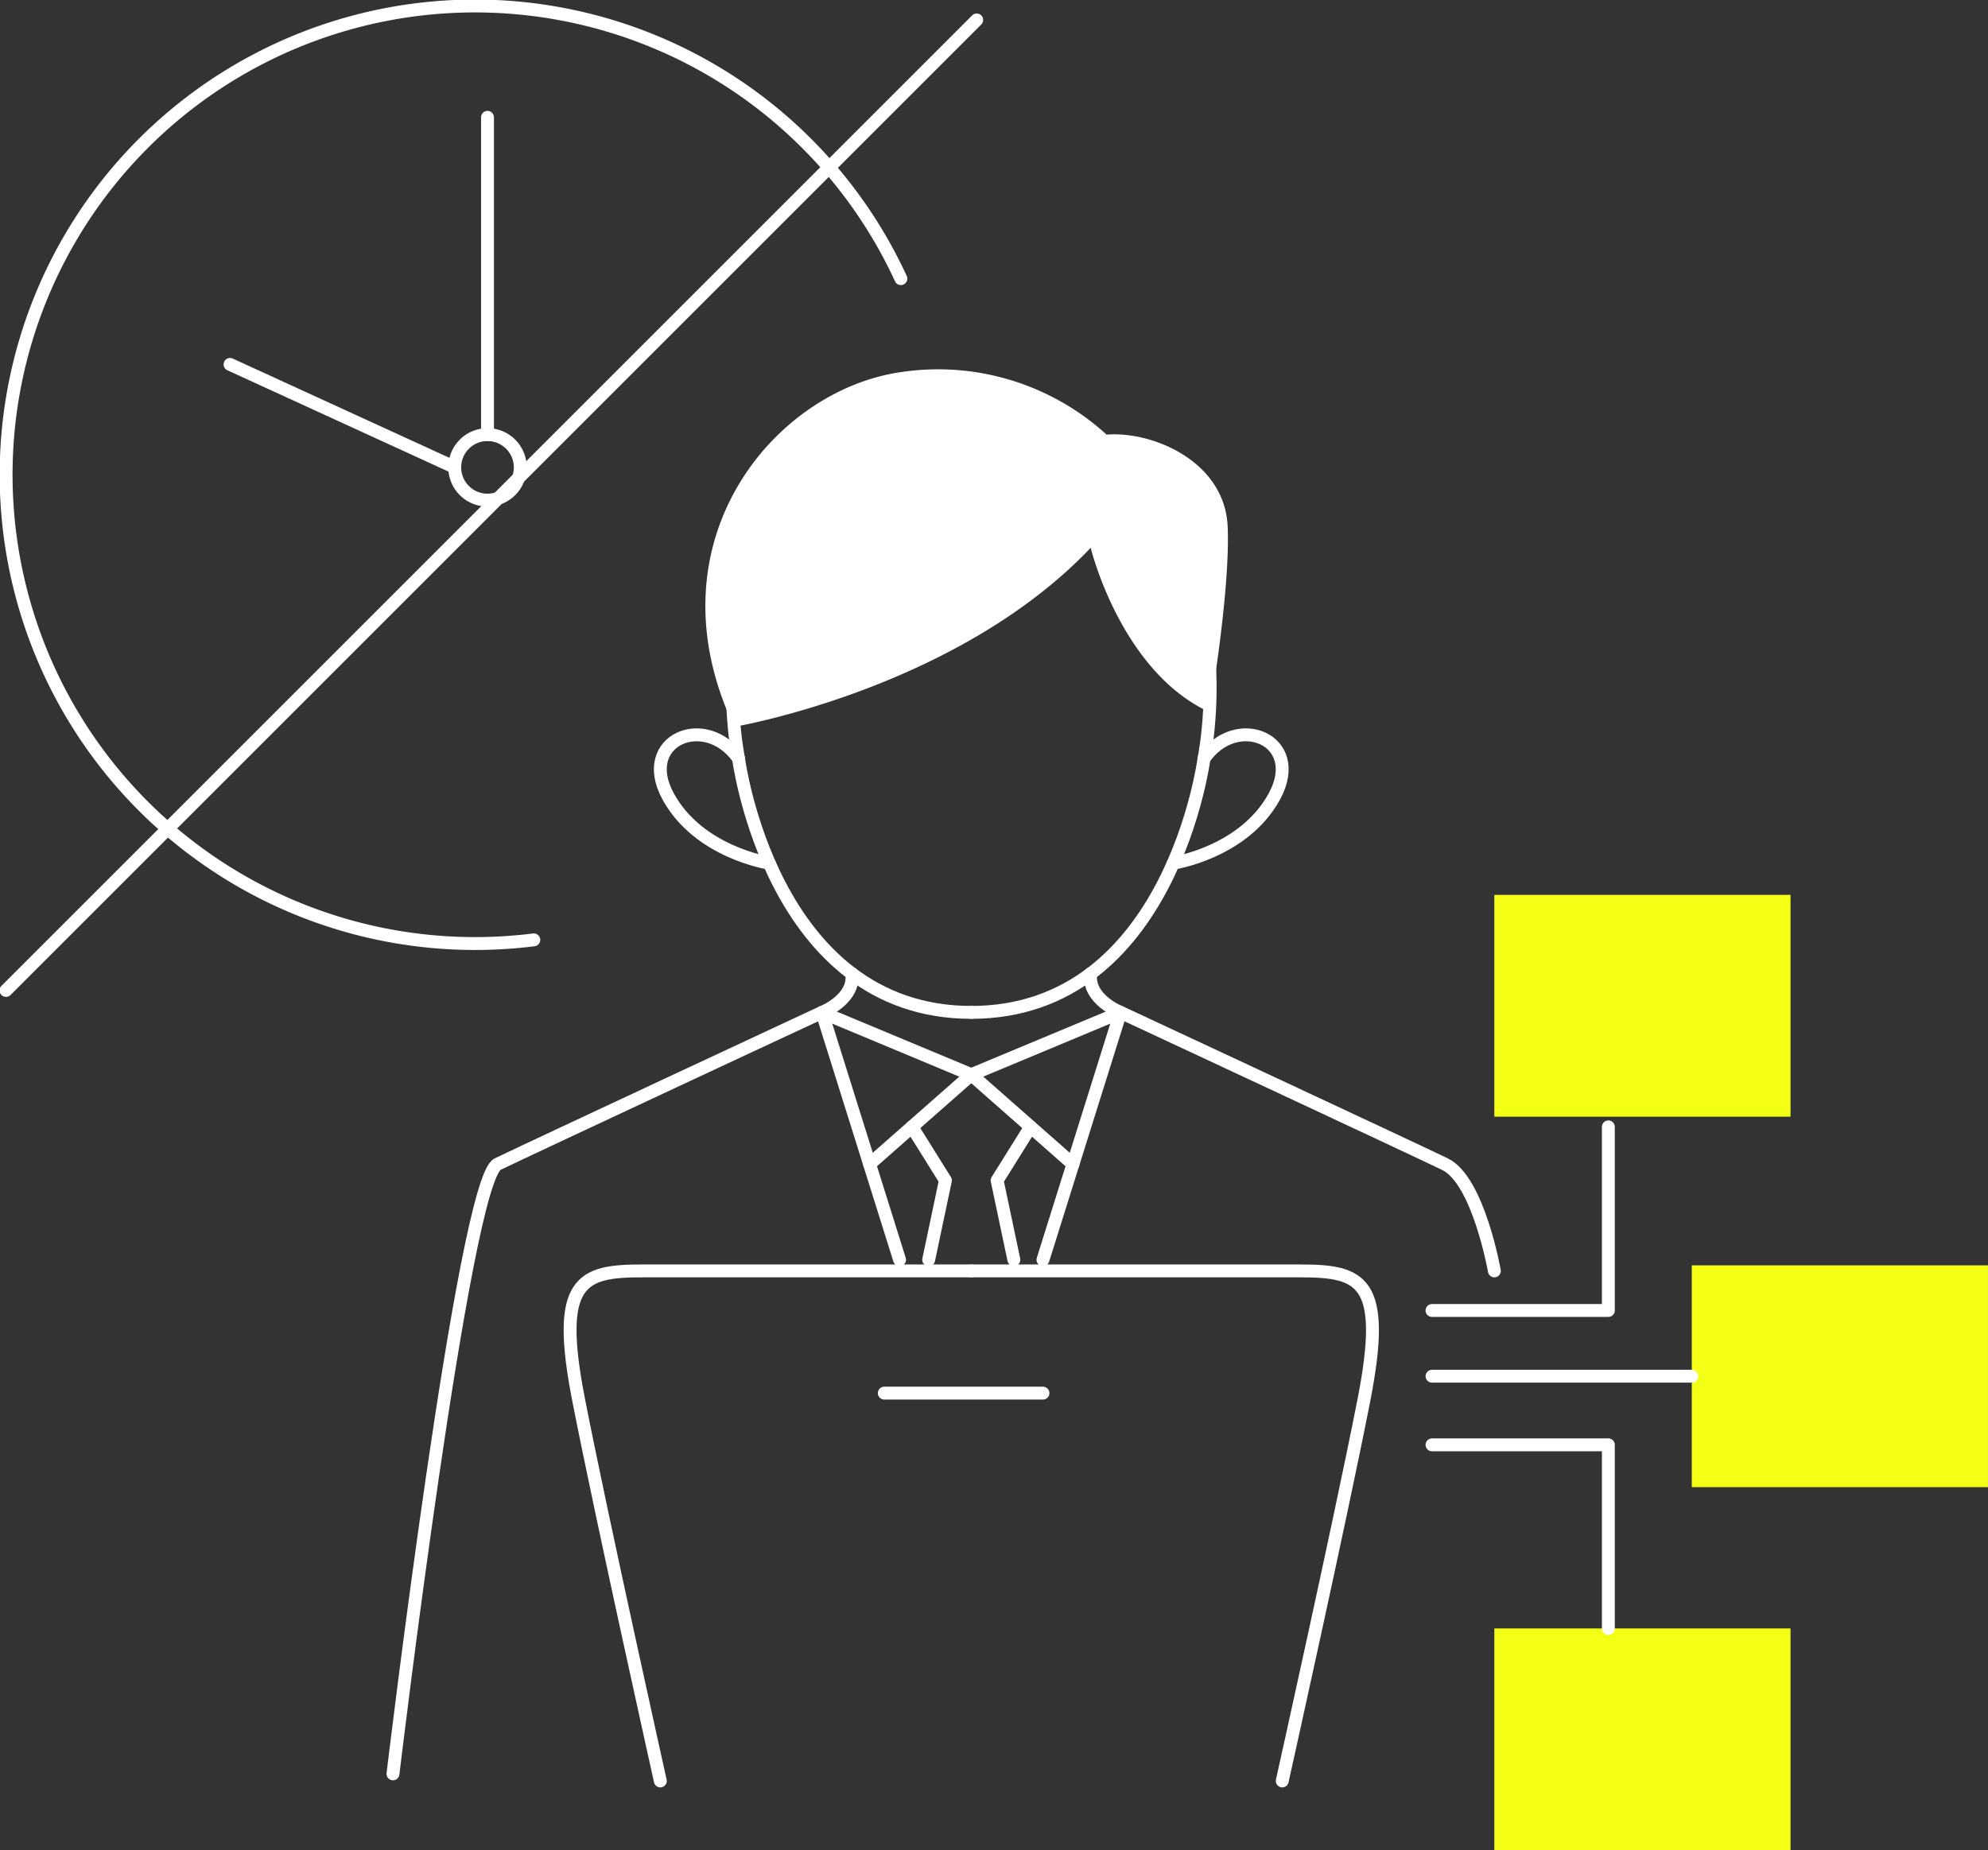
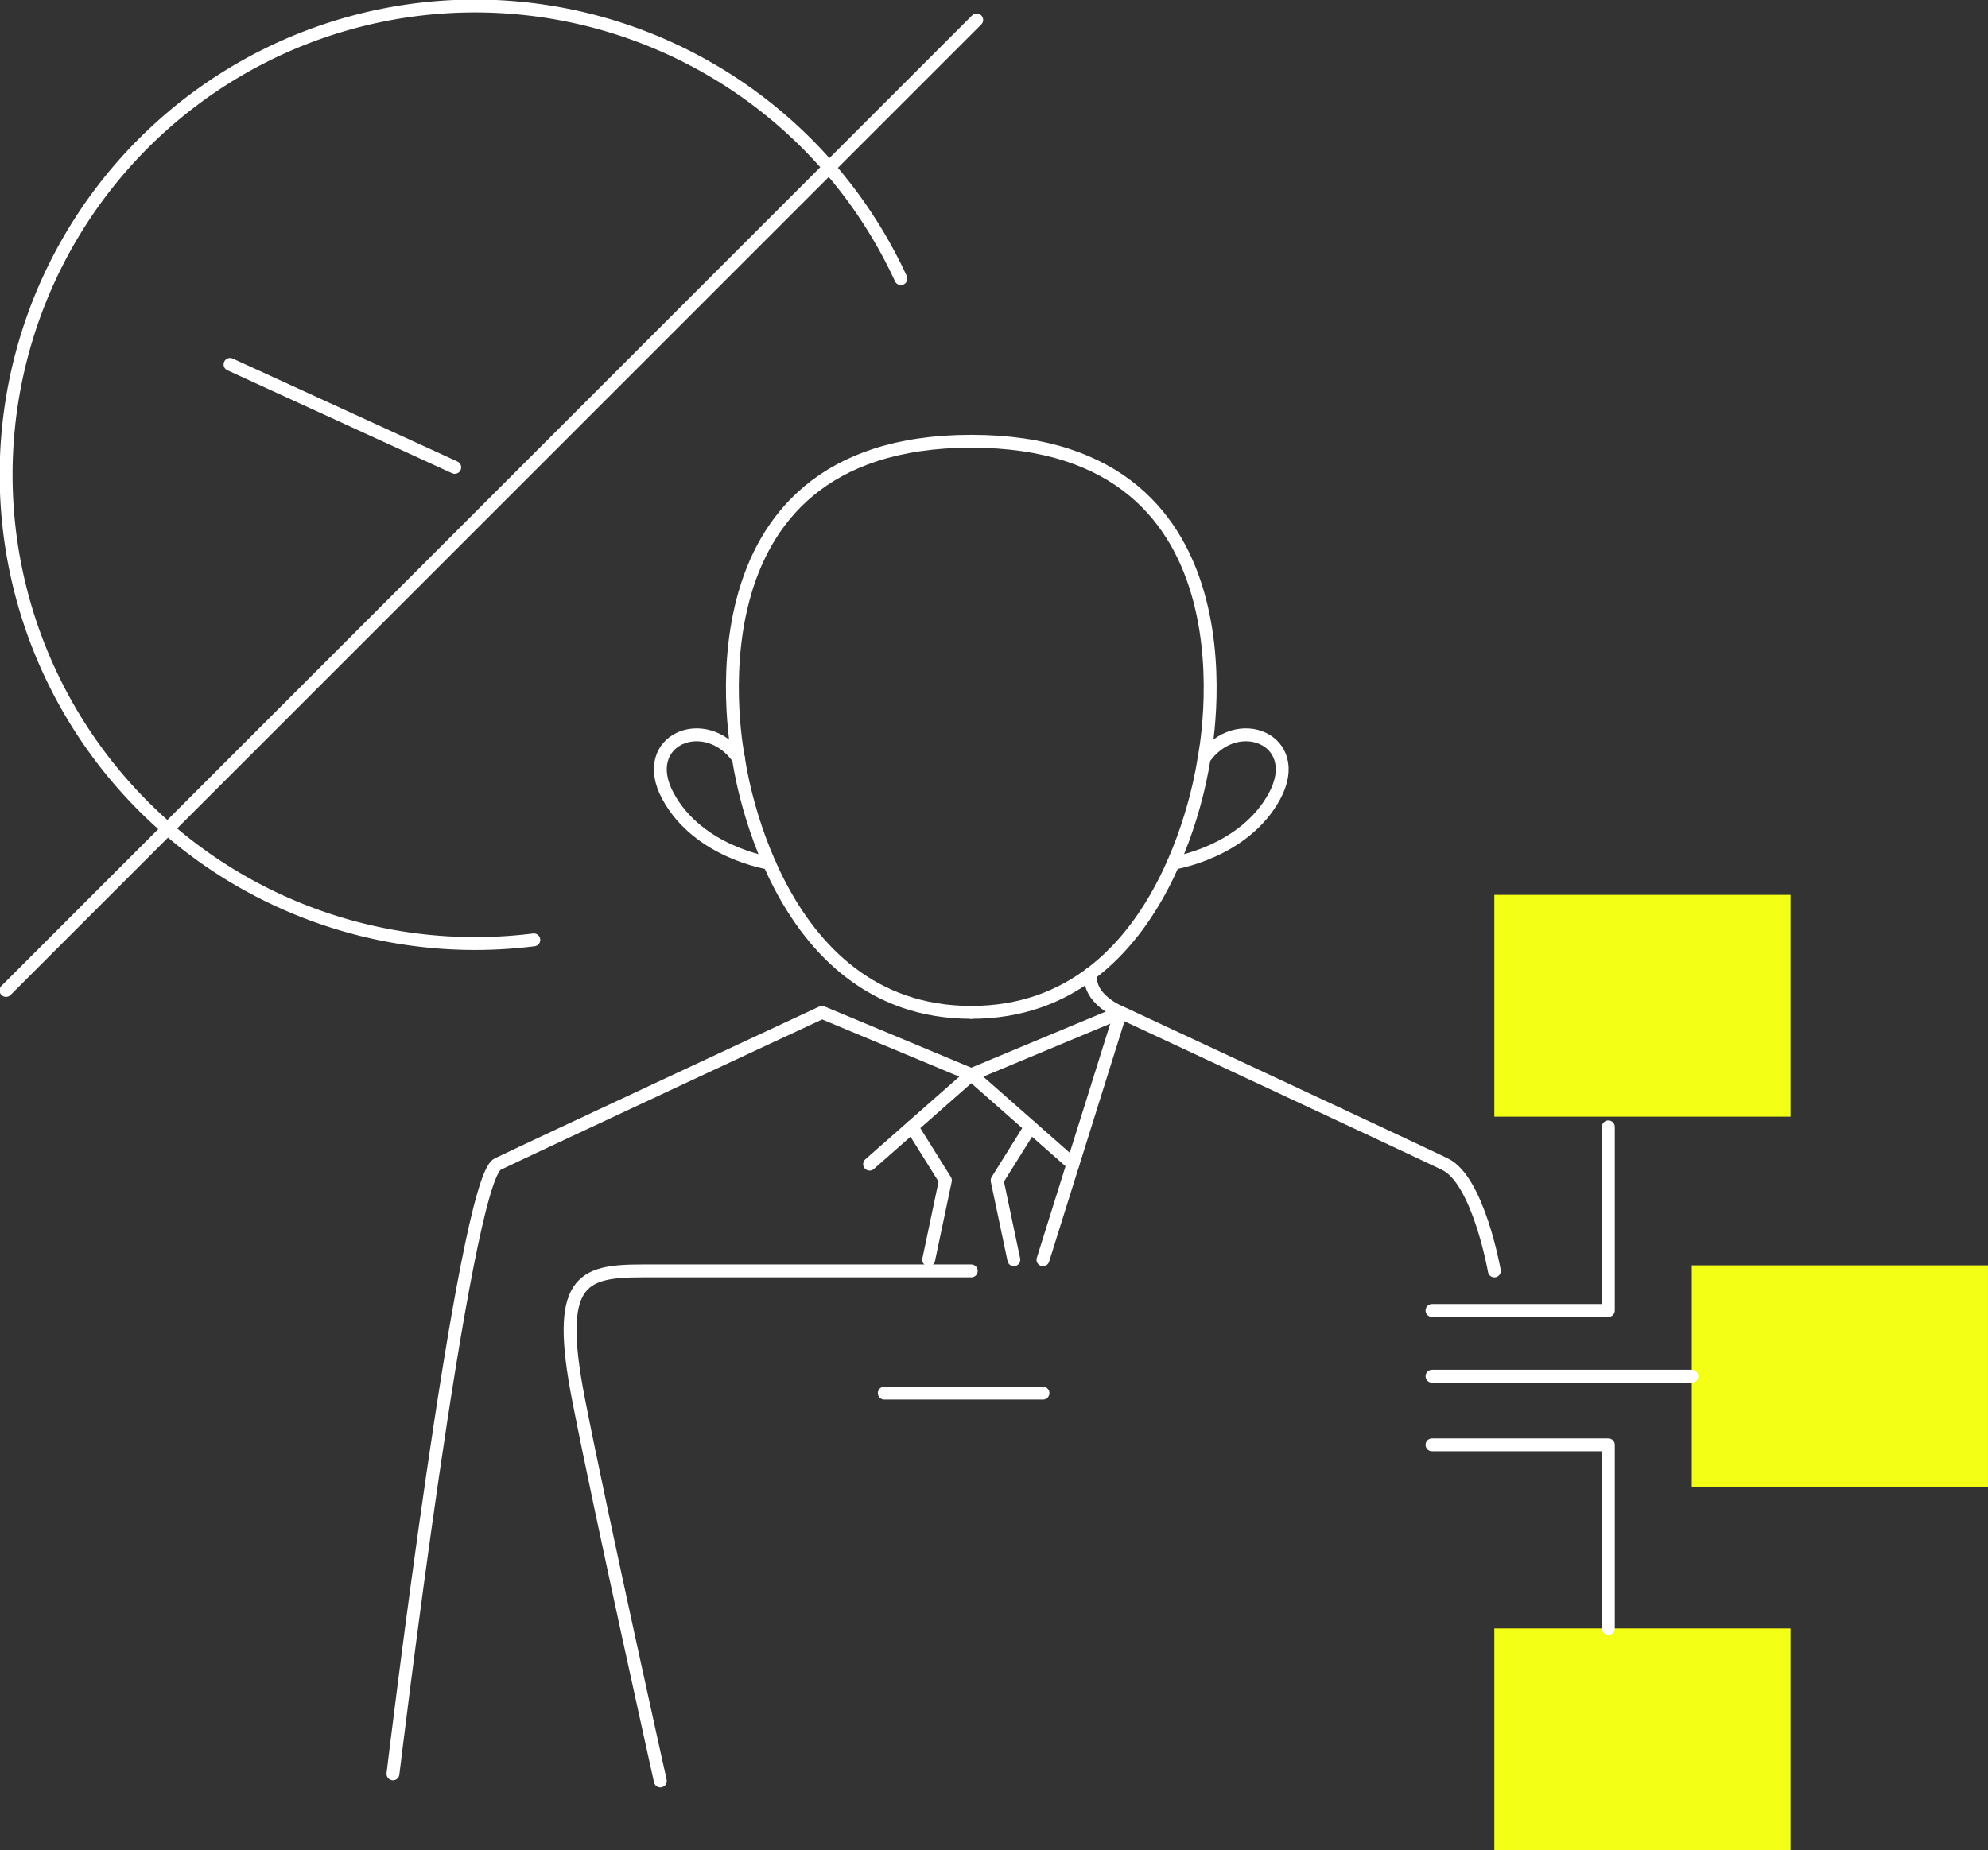
<svg xmlns="http://www.w3.org/2000/svg" id="グループ_262" data-name="グループ 262" width="304.385" height="283.36" viewBox="0 0 304.385 283.36">
  <rect x="0" y="0" width="304.385" height="283.36" fill="#333333" stroke="none" />
  <defs>
    <clipPath id="clip-path">
      <rect id="長方形_1283" data-name="長方形 1283" width="304.384" height="283.36" fill="none" />
    </clipPath>
  </defs>
  <g id="グループ_261" data-name="グループ 261" clip-path="url(#clip-path)">
    <path id="パス_4396" data-name="パス 4396" d="M81.8,144.005a72.578,72.578,0,0,1-9.025.562A71.791,71.791,0,1,1,138,42.738" transform="translate(-0.068 -0.068)" fill="none" stroke="#fff" stroke-linecap="round" stroke-linejoin="round" stroke-width="1.973" />
    <path id="パス_4397" data-name="パス 4397" d="M159.8,160.079c30.595,0,35.634-38.873,35.634-38.873S205.509,72.615,159.8,72.615" transform="translate(-11.085 -5.037)" fill="none" stroke="#fff" stroke-linecap="round" stroke-linejoin="round" stroke-width="1.973" />
    <path id="パス_4398" data-name="パス 4398" d="M193.029,140.578s10.826-1.623,15.505-10.261-5.759-12.958-10.8-5.76" transform="translate(-13.39 -8.388)" fill="none" stroke="#fff" stroke-linecap="round" stroke-linejoin="round" stroke-width="1.973" />
    <path id="パス_4399" data-name="パス 4399" d="M171.593,204.04l11.878-37.883s-5.085-1.975-4.567-5.937" transform="translate(-11.903 -11.114)" fill="none" stroke="#fff" stroke-linecap="round" stroke-linejoin="round" stroke-width="1.973" />
    <path id="パス_4400" data-name="パス 4400" d="M175.364,189.845,159.8,176.137l22.856-9.538s44.542,20.758,49.672,23.246,7.559,16.347,7.559,16.347" transform="translate(-11.085 -11.557)" fill="none" stroke="#fff" stroke-linecap="round" stroke-linejoin="round" stroke-width="1.973" />
    <path id="パス_4401" data-name="パス 4401" d="M169.173,185.441l-5.122,8.2,2.561,12.148" transform="translate(-11.38 -12.864)" fill="none" stroke="#fff" stroke-linecap="round" stroke-linejoin="round" stroke-width="1.973" />
    <path id="パス_4402" data-name="パス 4402" d="M157.071,160.079c-30.595,0-35.634-38.873-35.634-38.873s-10.078-48.591,35.634-48.591" transform="translate(-8.358 -5.037)" fill="none" stroke="#fff" stroke-linecap="round" stroke-linejoin="round" stroke-width="1.973" />
    <path id="パス_4403" data-name="パス 4403" d="M125.321,140.578s-10.826-1.623-15.505-10.261,5.759-12.958,10.8-5.76" transform="translate(-7.536 -8.388)" fill="none" stroke="#fff" stroke-linecap="round" stroke-linejoin="round" stroke-width="1.973" />
-     <path id="パス_4404" data-name="パス 4404" d="M147.115,204.04l-11.878-37.883s5.085-1.975,4.567-5.937" transform="translate(-9.381 -11.114)" fill="none" stroke="#fff" stroke-linecap="round" stroke-linejoin="round" stroke-width="1.973" />
    <path id="パス_4405" data-name="パス 4405" d="M137.629,189.845,153.2,176.137,130.341,166.6S85.8,187.357,80.669,189.845s-16.017,93.373-16.017,93.373" transform="translate(-4.485 -11.557)" fill="none" stroke="#fff" stroke-linecap="round" stroke-linejoin="round" stroke-width="1.973" />
    <path id="パス_4406" data-name="パス 4406" d="M150.038,185.441l5.122,8.2L152.6,205.789" transform="translate(-10.408 -12.864)" fill="none" stroke="#fff" stroke-linecap="round" stroke-linejoin="round" stroke-width="1.973" />
-     <path id="パス_4407" data-name="パス 4407" d="M159.8,209.143h50.391c9.358,0,13.318,1.44,9.719,19.8s-12.5,58.31-12.5,58.31" transform="translate(-11.085 -14.508)" fill="none" stroke="#fff" stroke-linecap="round" stroke-linejoin="round" stroke-width="1.973" />
    <path id="パス_4408" data-name="パス 4408" d="M155.218,209.143H104.827c-9.358,0-13.318,1.44-9.719,19.8s12.5,58.31,12.5,58.31" transform="translate(-6.506 -14.508)" fill="none" stroke="#fff" stroke-linecap="round" stroke-linejoin="round" stroke-width="1.973" />
    <line id="線_263" data-name="線 263" x2="24.296" transform="translate(135.394 213.352)" fill="none" stroke="#fff" stroke-linecap="round" stroke-linejoin="round" stroke-width="1.973" />
    <rect id="長方形_1280" data-name="長方形 1280" width="45.352" height="33.97" transform="translate(228.798 137.046)" fill="#f3ff15" />
    <rect id="長方形_1281" data-name="長方形 1281" width="45.352" height="33.97" transform="translate(228.798 249.39)" fill="#f3ff15" />
    <rect id="長方形_1282" data-name="長方形 1282" width="45.352" height="33.97" transform="translate(259.032 193.78)" fill="#f3ff15" />
    <line id="線_264" data-name="線 264" x2="39.773" transform="translate(219.259 210.764)" fill="none" stroke="#fff" stroke-linecap="round" stroke-linejoin="round" stroke-width="1.973" />
    <path id="パス_4409" data-name="パス 4409" d="M235.6,237.764H262.6v28.119" transform="translate(-16.343 -16.493)" fill="none" stroke="#fff" stroke-linecap="round" stroke-linejoin="round" stroke-width="1.973" />
    <path id="パス_4410" data-name="パス 4410" d="M235.6,213.56H262.6V185.441" transform="translate(-16.343 -12.864)" fill="none" stroke="#fff" stroke-linecap="round" stroke-linejoin="round" stroke-width="1.973" />
-     <path id="パス_4411" data-name="パス 4411" d="M84.85,76.537a5.017,5.017,0,1,1-5.017-5.017A5.017,5.017,0,0,1,84.85,76.537Z" transform="translate(-5.19 -4.961)" fill="none" stroke="#fff" stroke-linecap="round" stroke-linejoin="round" stroke-width="1.973" />
-     <line id="線_265" data-name="線 265" y1="48.595" transform="translate(74.643 17.964)" fill="none" stroke="#fff" stroke-linecap="round" stroke-linejoin="round" stroke-width="1.973" />
    <line id="線_266" data-name="線 266" x1="34.404" y1="15.769" transform="translate(35.222 55.808)" fill="none" stroke="#fff" stroke-linecap="round" stroke-linejoin="round" stroke-width="1.973" />
    <line id="線_267" data-name="線 267" y1="148.627" x2="148.627" transform="translate(0.918 3.054)" fill="none" stroke="#fff" stroke-linecap="round" stroke-linejoin="round" stroke-width="1.973" />
-     <path id="パス_4412" data-name="パス 4412" d="M175.052,88.115s4.566,18.873,18.175,25.161c0,0,3.182-18.172,2.8-28.307s-11.559-14.757-18.549-14.193a38.257,38.257,0,0,0-31.5-9.57c-19.521,2.8-38.847,26.171-25.515,54.321,0,0,33.982-5.747,54.584-27.413" transform="translate(-8.051 -4.217)" fill="#fff" />
  </g>
</svg>